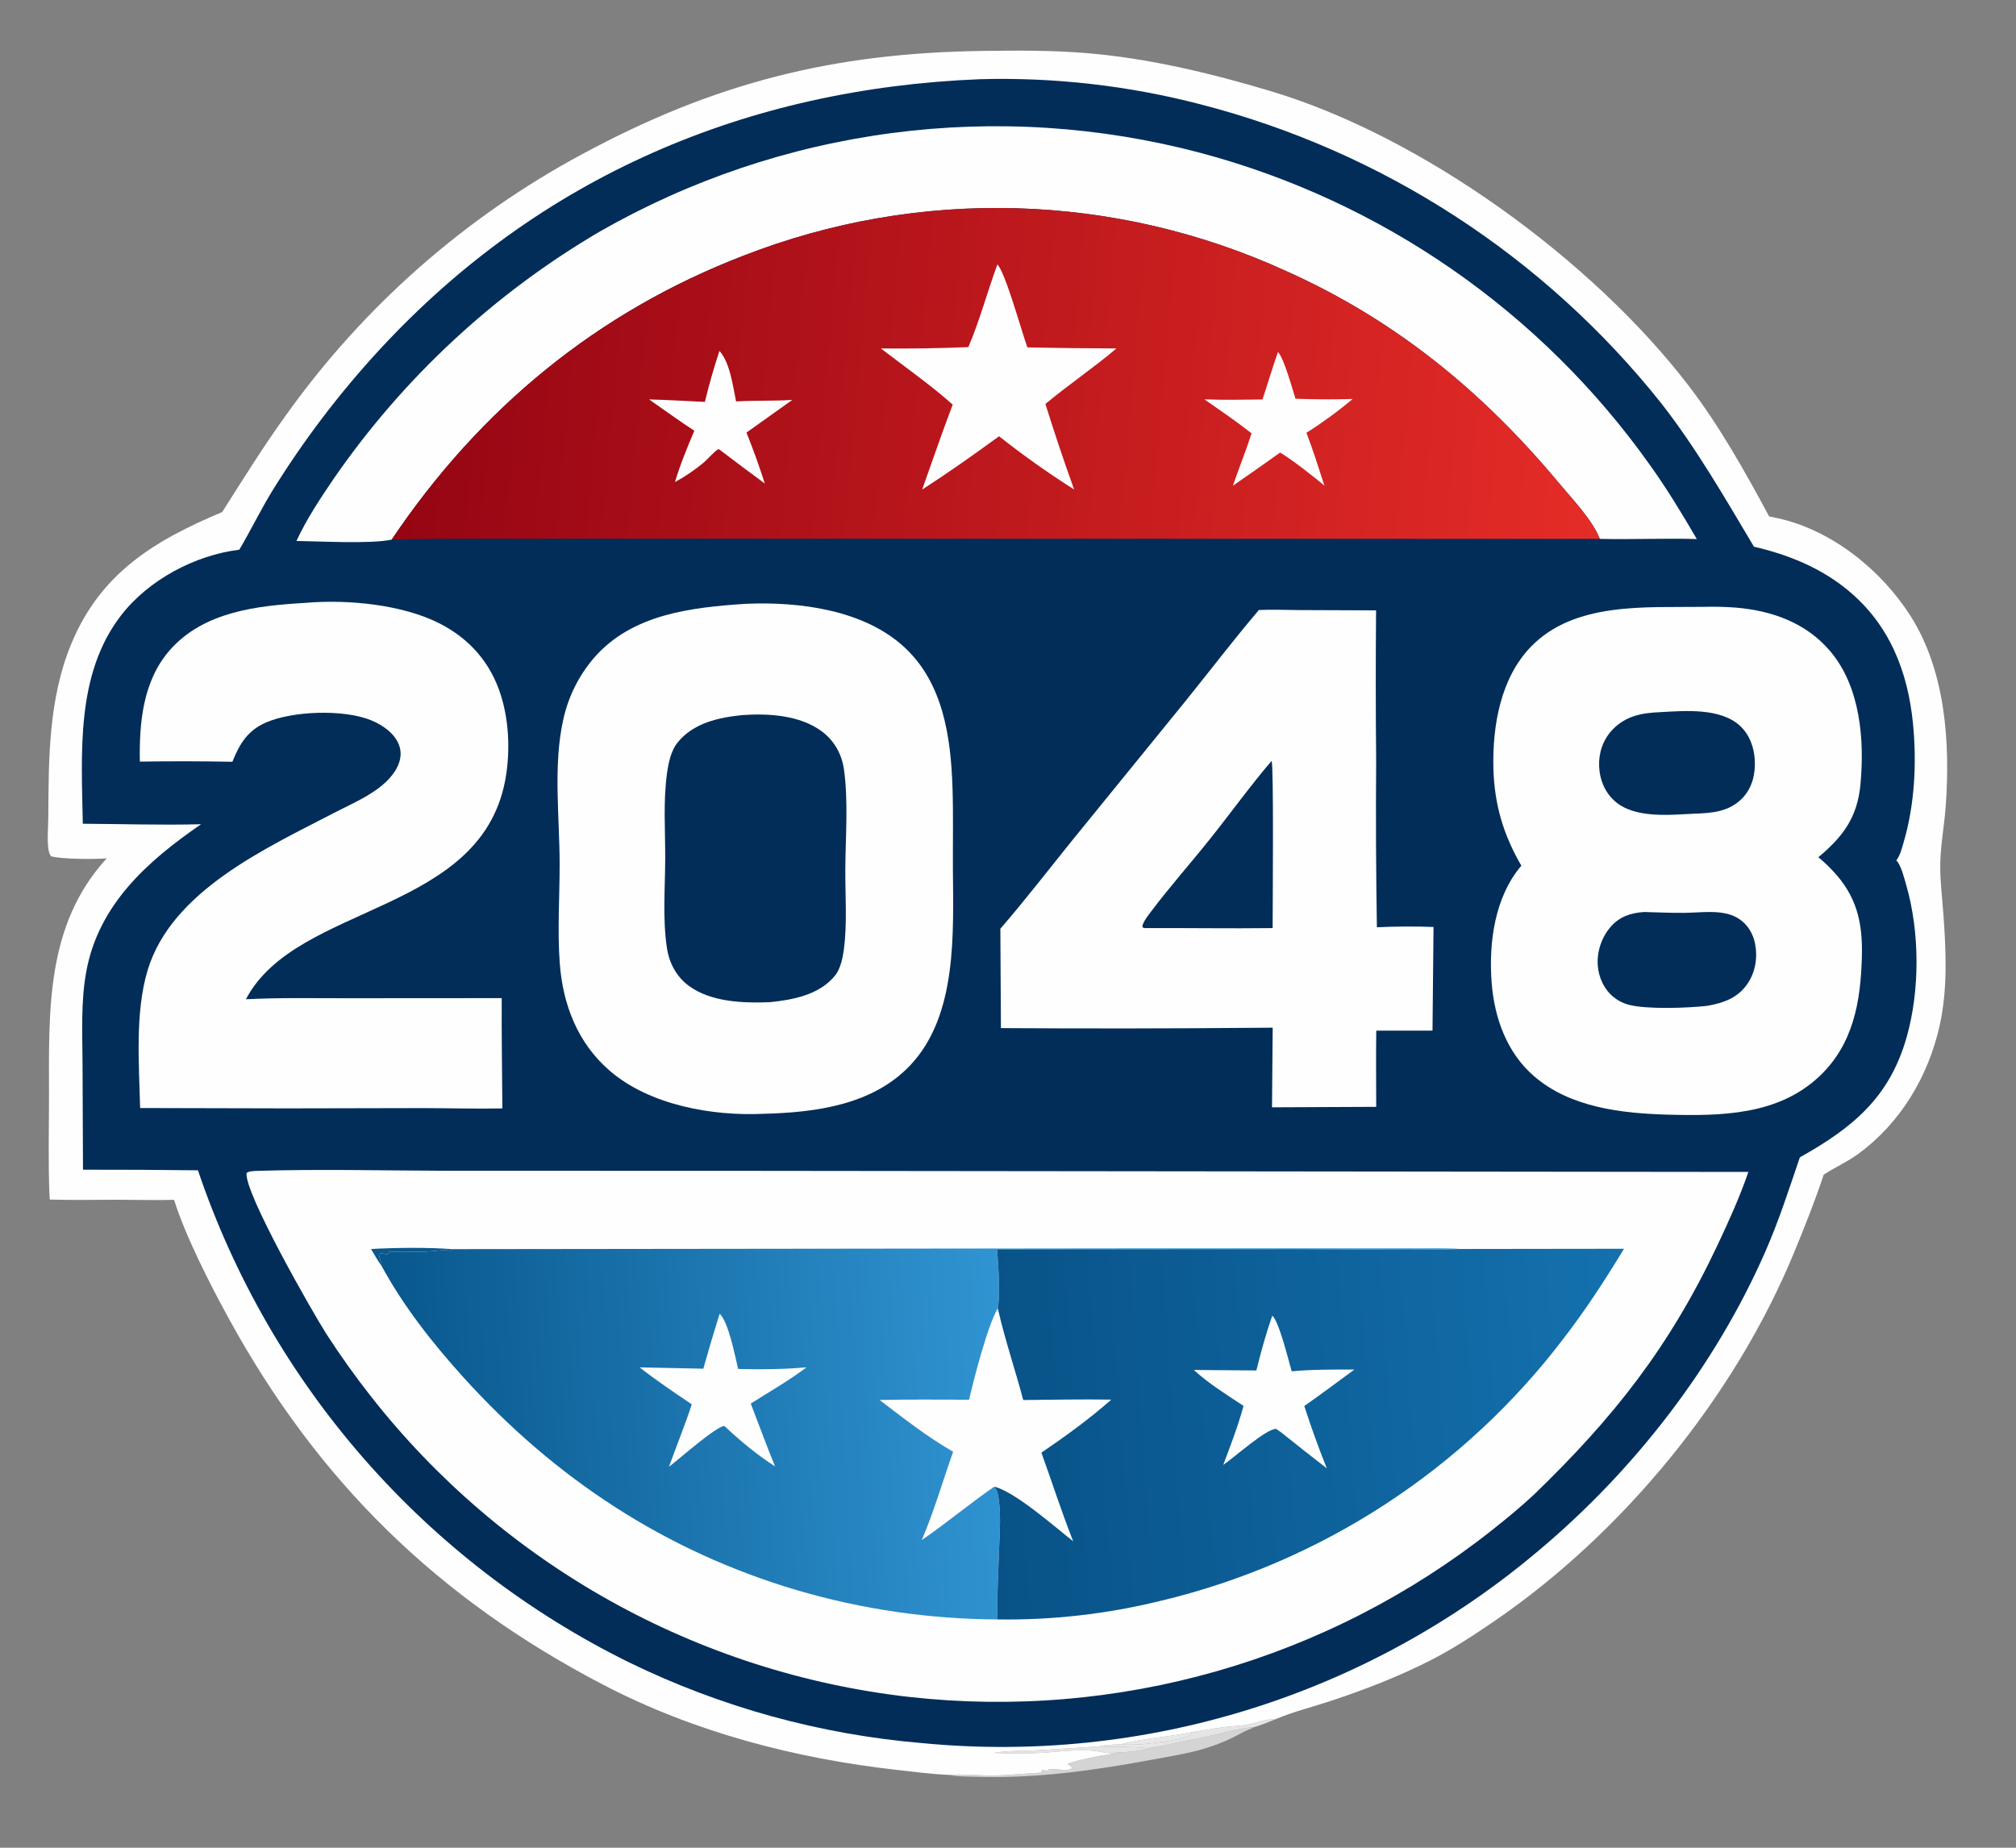
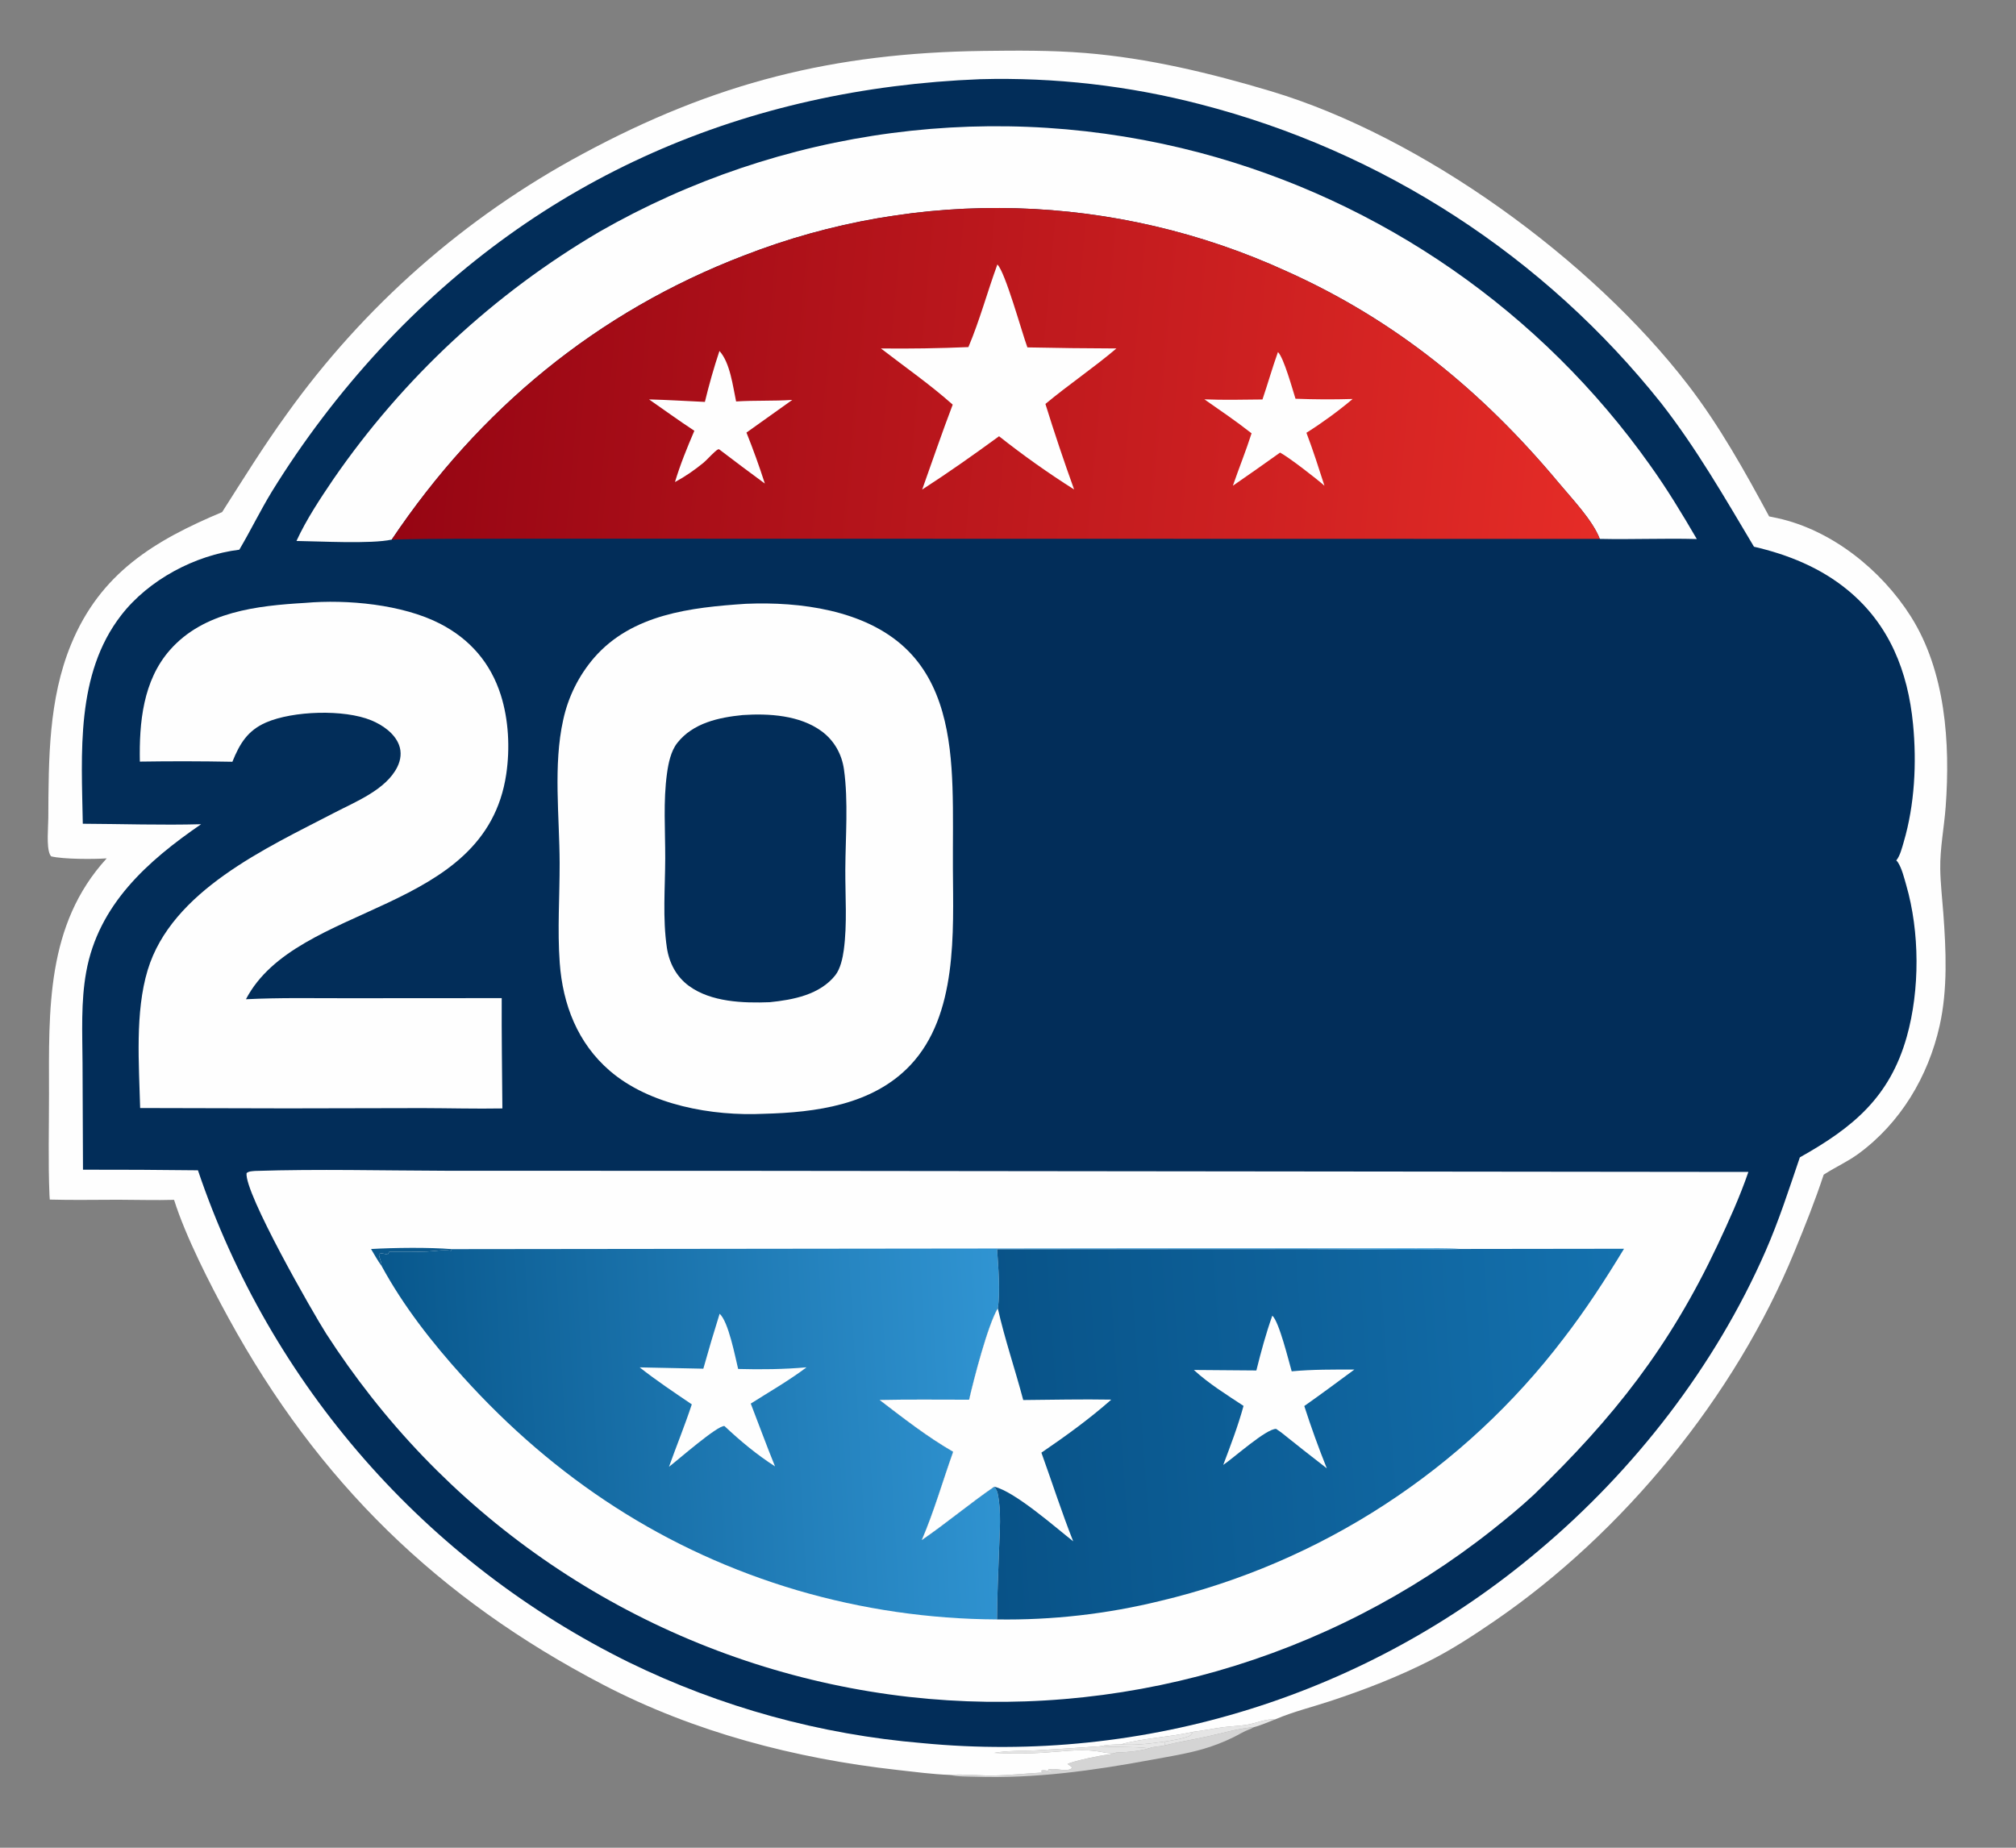
<svg xmlns="http://www.w3.org/2000/svg" width="720" height="660">
  <rect width="100%" height="100%" fill="#808080" stroke="none" />
  <path fill="#FEFEFE" d="M79.328 182.92C86.779 171.234 94.217 159.219 102.349 148.002Q104.93 144.39 107.614 140.853Q110.297 137.316 113.081 133.857Q115.864 130.399 118.745 127.021Q121.626 123.644 124.603 120.35Q127.58 117.056 130.649 113.849Q133.719 110.641 136.879 107.523Q140.039 104.405 143.287 101.378Q146.534 98.352 149.868 95.419Q153.201 92.487 156.616 89.651Q160.032 86.815 163.527 84.078Q167.022 81.341 170.594 78.704Q174.166 76.069 177.812 73.536Q181.458 71.003 185.175 68.576Q188.892 66.148 192.677 63.828Q196.462 61.508 200.311 59.297Q204.161 57.086 208.072 54.986C255.262 29.523 297.66 18.881 351.165 18.19C363.284 18.033 375.551 17.945 387.636 18.934C410.151 20.776 432.209 26.091 453.793 32.546C508.052 48.772 568.499 92.788 602.863 137.484C614.114 152.118 623.098 168.254 631.834 184.457Q633.329 184.752 634.818 185.077C654.208 189.336 671.899 203.577 682.391 220.12C694.864 239.787 696.555 265.501 694.883 288.175C694.336 295.588 692.833 302.923 692.946 310.377C693.026 315.629 693.654 320.921 694.04 326.159C695.018 339.429 695.65 353.372 692.711 366.43C688.641 384.511 678.774 401.091 663.706 412.131C659.868 414.944 655.589 416.845 651.612 419.396L651.315 419.59C648.245 428.92 644.604 437.994 640.877 447.077C619.652 498.796 579.731 547.53 533.711 579.045C526.217 584.178 518.635 589.149 510.517 593.249C499.067 599.031 487.417 603.538 475.255 607.567C468.758 609.719 461.974 611.373 455.672 614.043L455.377 614.171C452.928 615.092 450.367 616.289 447.838 616.924C447.225 617.305 446.674 617.548 445.999 617.803C444.12 618.514 442.404 619.61 440.603 620.497C437.115 622.215 433.337 623.686 429.6 624.762C423.529 626.509 417.113 627.499 410.903 628.652C390.315 632.474 369.567 635.33 348.573 634.655C345.545 634.558 342.101 634.654 339.156 633.99C332.921 633.747 326.59 632.902 320.382 632.206C284.059 628.134 247.901 618.717 215.37 601.753C156.442 571.023 113.624 529.298 81.628 470.82C74.943 458.602 66.289 441.651 62.169 428.577C55.52 428.769 48.826 428.545 42.17 428.54C34.045 428.533 25.907 428.719 17.785 428.482C17.733 427.981 17.696 427.485 17.675 426.981C17.165 414.965 17.514 402.817 17.503 390.786C17.474 360.86 16.372 330.311 38.111 306.605C33.388 306.935 22.672 306.941 18.293 305.891C18.017 305.556 17.982 305.552 17.777 305.086C16.558 302.314 17.234 295.469 17.251 292.232C17.363 271.334 17.288 249.82 25.386 230.157C35.888 204.655 55.159 193.078 79.328 182.92ZM416.082 623.401C414.332 623.876 412.002 623.783 410.415 624.477C407.181 625.459 402.469 625.923 399.06 625.975C398.496 625.983 398.732 625.956 398.139 626.181C397.212 626.491 396.392 626.706 395.415 626.789C393.103 626.984 383.006 629.079 381.256 630.105C381.824 630.498 382.529 630.86 382.913 631.437C382.362 632.033 381.788 632.139 380.994 632.207C378.884 632.388 376.395 631.534 374.386 632.046L374.296 632.532C374.881 632.789 374.836 632.831 375.528 632.753C374.49 632.599 372.75 632.063 371.823 632.485C372.192 633.111 371.925 632.889 372.645 633.125C366.567 633.43 360.443 634.148 354.365 634.203C349.318 634.249 344.185 633.601 339.156 633.99C342.101 634.654 345.545 634.558 348.573 634.655C369.567 635.33 390.315 632.474 410.903 628.652C417.113 627.499 423.529 626.509 429.6 624.762C433.337 623.686 437.115 622.215 440.603 620.497C442.404 619.61 444.12 618.514 445.999 617.803C446.674 617.548 447.225 617.305 447.838 616.924C442.178 617.373 436.837 619.037 431.317 620.239C426.248 621.343 421.127 622.181 416.082 623.401ZM400.247 623.094C397.645 623.122 395.139 623.198 392.592 623.782Q381.287 624.581 369.971 625.216C365.11 625.459 359.815 625.279 355.028 626.123C360.711 626.421 366.654 626.431 372.337 626.082C378.518 625.704 384.979 624.728 391.136 625.437C393.228 625.678 396.109 626.534 398.139 626.181C398.732 625.956 398.496 625.983 399.06 625.975C402.469 625.923 407.181 625.459 410.415 624.477C412.002 623.783 414.332 623.876 416.082 623.401L416.065 622.065C410.824 622.804 405.55 623.478 400.247 623.094ZM426.073 618.604C425.843 618.916 425.423 619.677 425.133 619.875C423.66 620.881 418.009 621.752 416.065 622.065L416.082 623.401C421.127 622.181 426.248 621.343 431.317 620.239C436.837 619.037 442.178 617.373 447.838 616.924C450.367 616.289 452.928 615.092 455.377 614.171C452.094 613.879 448.574 615.541 445.321 616.074C442.577 616.523 439.771 616.574 437.014 616.93C433.353 617.401 429.742 618.166 426.073 618.604ZM400.247 623.094C405.55 623.478 410.824 622.804 416.065 622.065C418.009 621.752 423.66 620.881 425.133 619.875C425.423 619.677 425.843 618.916 426.073 618.604C417.617 620.543 408.56 620.778 400.247 623.094Z" />
  <path fill="#FEFEFE" fill-opacity="0.827" d="M400.247 623.094C408.56 620.778 417.617 620.543 426.073 618.604C425.843 618.916 425.423 619.677 425.133 619.875C423.66 620.881 418.009 621.752 416.065 622.065C410.824 622.804 405.55 623.478 400.247 623.094Z" />
  <path fill="#FEFEFE" fill-opacity="0.8" d="M426.073 618.604C429.742 618.166 433.353 617.401 437.014 616.93C439.771 616.574 442.577 616.523 445.321 616.074C448.574 615.541 452.094 613.879 455.377 614.171C452.928 615.092 450.367 616.289 447.838 616.924C442.178 617.373 436.837 619.037 431.317 620.239C426.248 621.343 421.127 622.181 416.082 623.401L416.065 622.065C418.009 621.752 423.66 620.881 425.133 619.875C425.423 619.677 425.843 618.916 426.073 618.604Z" />
  <path fill="#FEFEFE" fill-opacity="0.8" d="M400.247 623.094C405.55 623.478 410.824 622.804 416.065 622.065L416.082 623.401C414.332 623.876 412.002 623.783 410.415 624.477C407.181 625.459 402.469 625.923 399.06 625.975C398.496 625.983 398.732 625.956 398.139 626.181C396.109 626.534 393.228 625.678 391.136 625.437C384.979 624.728 378.518 625.704 372.337 626.082C366.654 626.431 360.711 626.421 355.028 626.123C359.815 625.279 365.11 625.459 369.971 625.216Q381.287 624.581 392.592 623.782C395.139 623.198 397.645 623.122 400.247 623.094ZM400.247 623.094C397.645 623.122 395.139 623.198 392.592 623.782C398.469 624.157 404.596 623.79 410.415 624.477C412.002 623.783 414.332 623.876 416.082 623.401L416.065 622.065C410.824 622.804 405.55 623.478 400.247 623.094Z" />
  <path fill="#FEFEFE" fill-opacity="0.812" d="M400.247 623.094C405.55 623.478 410.824 622.804 416.065 622.065L416.082 623.401C414.332 623.876 412.002 623.783 410.415 624.477C404.596 623.79 398.469 624.157 392.592 623.782C395.139 623.198 397.645 623.122 400.247 623.094Z" />
  <path fill="#FEFEFE" fill-opacity="0.659" d="M416.082 623.401C421.127 622.181 426.248 621.343 431.317 620.239C436.837 619.037 442.178 617.373 447.838 616.924C447.225 617.305 446.674 617.548 445.999 617.803C444.12 618.514 442.404 619.61 440.603 620.497C437.115 622.215 433.337 623.686 429.6 624.762C423.529 626.509 417.113 627.499 410.903 628.652C390.315 632.474 369.567 635.33 348.573 634.655C345.545 634.558 342.101 634.654 339.156 633.99C344.185 633.601 349.318 634.249 354.365 634.203C360.443 634.148 366.567 633.43 372.645 633.125C371.925 632.889 372.192 633.111 371.823 632.485C372.75 632.063 374.49 632.599 375.528 632.753C374.836 632.831 374.881 632.789 374.296 632.532L374.386 632.046C376.395 631.534 378.884 632.388 380.994 632.207C381.788 632.139 382.362 632.033 382.913 631.437C382.529 630.86 381.824 630.498 381.256 630.105C383.006 629.079 393.103 626.984 395.415 626.789C396.392 626.706 397.212 626.491 398.139 626.181C398.732 625.956 398.496 625.983 399.06 625.975C402.469 625.923 407.181 625.459 410.415 624.477C412.002 623.783 414.332 623.876 416.082 623.401Z" />
  <path fill="#022D59" d="M350.067 28.288Q360.015 28.017 369.957 28.448Q379.899 28.879 389.787 30.009Q399.674 31.14 409.457 32.964Q419.24 34.788 428.87 37.297Q431.887 38.076 434.888 38.916Q437.888 39.755 440.871 40.655Q443.854 41.555 446.819 42.516Q449.783 43.475 452.727 44.495Q455.671 45.515 458.595 46.594Q461.518 47.673 464.418 48.811Q467.319 49.948 470.196 51.144Q473.074 52.34 475.926 53.594Q478.779 54.848 481.605 56.16Q484.432 57.471 487.231 58.839Q490.031 60.207 492.802 61.631Q495.573 63.055 498.316 64.535Q501.058 66.015 503.769 67.55Q506.481 69.085 509.161 70.675Q511.841 72.264 514.489 73.907Q517.136 75.551 519.75 77.247Q522.364 78.943 524.943 80.692Q527.522 82.441 530.065 84.241Q532.608 86.042 535.114 87.893Q537.621 89.745 540.089 91.646Q542.558 93.548 544.987 95.499Q547.417 97.45 549.806 99.45Q552.196 101.45 554.545 103.497Q556.894 105.545 559.201 107.639Q561.508 109.734 563.772 111.875Q566.037 114.016 568.257 116.202Q570.478 118.388 572.654 120.618Q574.83 122.848 576.961 125.122Q579.092 127.396 581.176 129.713Q583.26 132.029 585.297 134.387Q587.334 136.745 589.324 139.144Q591.313 141.543 593.253 143.981C605.802 160.038 616.012 177.81 626.419 195.285C638.57 198.08 650.19 202.783 659.896 210.772C674.811 223.049 681.403 239.858 683.229 258.649C684.57 272.447 683.821 287.443 679.892 300.789C679.283 302.859 678.596 305.706 677.236 307.354C677.5 307.591 677.56 307.621 677.787 307.961C679.219 310.104 680.074 313.653 680.793 316.138C685.627 332.841 685.713 353.535 680.988 370.326C674.883 392.023 661.662 402.821 642.803 413.401C638.913 424.814 635.355 435.947 630.5 447.025C612.546 487.988 583.701 525.188 549.504 553.872Q546.677 556.261 543.791 558.579Q540.906 560.897 537.963 563.142Q535.021 565.387 532.023 567.558Q529.026 569.729 525.975 571.825Q522.924 573.92 519.822 575.939Q516.72 577.958 513.569 579.899Q510.418 581.84 507.219 583.702Q504.02 585.564 500.776 587.345Q497.532 589.127 494.244 590.827Q490.957 592.527 487.628 594.145Q484.299 595.762 480.931 597.297Q477.563 598.831 474.157 600.28Q470.752 601.73 467.312 603.094Q463.871 604.458 460.398 605.737Q456.924 607.015 453.42 608.206Q449.916 609.397 446.384 610.5Q442.851 611.604 439.292 612.619Q435.733 613.634 432.149 614.56Q428.566 615.486 424.961 616.322Q421.356 617.158 417.731 617.905Q414.106 618.651 410.463 619.306Q406.821 619.962 403.163 620.527Q399.505 621.091 395.835 621.564Q392.164 622.038 388.483 622.419Q384.802 622.801 381.112 623.09Q377.422 623.38 373.727 623.578Q370.031 623.775 366.332 623.881Q362.632 623.986 358.931 623.999Q355.23 624.012 351.53 623.933Q347.83 623.854 344.133 623.683Q340.436 623.511 336.744 623.248Q333.053 622.984 329.369 622.629Q322.561 622.058 315.788 621.172Q309.014 620.287 302.288 619.089Q295.563 617.891 288.9 616.383Q282.237 614.875 275.651 613.061Q269.065 611.246 262.569 609.129Q256.074 607.012 249.684 604.596Q243.294 602.18 237.022 599.472Q230.751 596.763 224.611 593.767Q221.251 592.11 217.933 590.372Q214.615 588.633 211.341 586.813Q208.066 584.994 204.838 583.094Q201.609 581.194 198.428 579.216Q195.247 577.237 192.116 575.181Q188.984 573.125 185.904 570.992Q182.824 568.86 179.798 566.652Q176.771 564.444 173.8 562.163Q170.829 559.881 167.914 557.528Q165 555.174 162.144 552.749Q159.289 550.325 156.493 547.83Q153.698 545.336 150.965 542.774Q148.232 540.212 145.563 537.583Q142.894 534.954 140.29 532.261Q137.686 529.568 135.15 526.811Q132.613 524.054 130.144 521.236Q127.676 518.418 125.278 515.54Q122.88 512.661 120.553 509.725Q118.226 506.789 115.972 503.797Q113.719 500.804 111.539 497.757Q109.359 494.71 107.255 491.61Q105.151 488.511 103.124 485.36Q101.097 482.21 99.147 479.01Q97.198 475.811 95.328 472.565Q93.458 469.318 91.669 466.027Q89.879 462.735 88.171 459.401Q86.463 456.067 84.837 452.691Q83.212 449.316 81.669 445.902Q80.127 442.487 78.669 439.036Q77.212 435.585 75.839 432.099Q74.467 428.613 73.18 425.094Q71.894 421.575 70.694 418.026Q50.167 417.776 29.638 417.81L29.477 379.739C29.421 368.875 28.846 357.901 30.793 347.156C35.152 323.097 52.736 307.53 71.824 294.405C57.798 294.789 43.613 294.307 29.571 294.238C29.142 269.135 26.954 240.821 43.296 219.739C53.104 207.086 69.641 198.301 85.471 196.351C89.511 189.514 92.979 182.345 97.115 175.555Q105.522 161.938 115.202 149.193Q124.881 136.448 135.742 124.694C192.748 63.073 266.681 31.568 350.067 28.288Z" />
  <path fill="#FEFEFE" d="M109.02 215.346C123.966 214.031 143.755 215.889 157.13 222.762C167.816 228.253 175.223 236.791 178.863 248.272C181.674 257.141 182.16 267.31 180.809 276.485C173.381 326.91 106.041 322.077 87.837 356.924C99.873 356.322 111.893 356.571 123.938 356.562L179.182 356.526C179.126 369.657 179.317 382.795 179.422 395.927C169.934 396.097 160.438 395.831 150.949 395.806L102.568 395.905L50.051 395.782C49.655 380.115 48.183 361.582 52.738 346.52C61.318 318.143 95.187 302.912 119.32 290.353C126.935 286.39 137.912 282.068 141.911 273.935C143.143 271.429 143.504 268.666 142.48 266.024C140.865 261.856 136.575 258.936 132.581 257.292C122.839 253.28 104.604 253.903 95.019 258.065C88.417 260.931 85.587 265.67 82.995 272.099Q66.472 271.785 49.948 272.043C49.682 258.081 51.065 243.138 60.679 232.196C72.765 218.44 91.845 216.358 109.02 215.346Z" />
-   <path fill="#FEFEFE" d="M449.594 217.898C454.32 217.657 459.172 217.895 463.908 217.912L491.455 218.018Q491.223 244.836 491.487 271.653Q491.267 301.436 491.748 331.214Q501.858 330.736 511.973 331.11L511.609 368.13L491.524 368.15C491.392 377.212 491.506 386.293 491.501 395.357L454.288 395.528L454.53 367.076L449.216 367.121Q403.346 367.526 357.474 367.234L357.27 331.74C365.988 321.672 374.076 311.178 382.423 300.813L423.33 250.498C432.106 239.629 440.542 228.549 449.594 217.898Z" />
  <path fill="#022D59" d="M454.135 271.797C454.952 272.925 454.514 325.298 454.511 331.508C439.31 331.7 424.044 331.437 408.83 331.508L408.202 331.367L407.961 330.768C408.526 328.905 409.893 327.201 411.051 325.661C417.762 316.735 425.282 308.281 432.258 299.535C439.577 290.359 446.513 280.703 454.135 271.797Z" />
-   <path fill="#FEFEFE" d="M105.879 193.23C109.454 185.479 114.36 178.104 119.136 171.056Q121.456 167.693 123.866 164.395Q126.277 161.097 128.776 157.865Q131.276 154.634 133.862 151.472Q136.449 148.31 139.121 145.219Q141.792 142.129 144.547 139.112Q147.302 136.096 150.138 133.156Q152.974 130.215 155.889 127.354Q158.805 124.492 161.797 121.71Q164.789 118.929 167.855 116.23Q170.922 113.531 174.061 110.917Q177.2 108.303 180.409 105.775Q183.618 103.247 186.895 100.808Q190.172 98.369 193.514 96.02Q196.856 93.671 200.261 91.413Q203.665 89.156 207.13 86.993Q210.595 84.829 214.118 82.761Q217.127 81.038 220.177 79.388Q223.227 77.739 226.316 76.164Q229.405 74.589 232.532 73.09Q235.658 71.591 238.82 70.168Q241.982 68.745 245.178 67.4Q248.374 66.055 251.602 64.788Q254.829 63.521 258.087 62.333Q261.344 61.145 264.629 60.036Q267.915 58.928 271.226 57.899Q274.537 56.871 277.873 55.924Q281.208 54.977 284.566 54.111Q287.923 53.245 291.301 52.461Q294.678 51.677 298.074 50.976Q301.469 50.274 304.881 49.656Q308.293 49.037 311.719 48.502Q315.144 47.966 318.582 47.514Q322.02 47.063 325.467 46.694Q328.915 46.327 332.371 46.042Q335.826 45.758 339.288 45.559Q342.749 45.359 346.215 45.243Q349.68 45.128 353.147 45.097Q356.614 45.066 360.081 45.119Q363.548 45.172 367.013 45.31Q370.477 45.447 373.937 45.669Q377.398 45.891 380.851 46.197Q384.305 46.503 387.75 46.893Q391.196 47.283 394.63 47.757Q398.065 48.231 401.487 48.788Q404.91 49.345 408.317 49.985Q411.725 50.626 415.116 51.349Q418.507 52.072 421.88 52.877Q425.252 53.683 428.604 54.57Q431.618 55.371 434.614 56.238Q437.61 57.105 440.586 58.037Q443.563 58.969 446.518 59.965Q449.474 60.961 452.407 62.02Q455.34 63.08 458.25 64.204Q461.159 65.327 464.044 66.513Q466.928 67.699 469.787 68.947Q472.645 70.195 475.475 71.505Q478.306 72.815 481.107 74.186Q483.908 75.557 486.679 76.989Q489.45 78.42 492.189 79.912Q494.929 81.403 497.635 82.953Q500.341 84.503 503.013 86.112Q505.686 87.721 508.322 89.387Q510.959 91.053 513.559 92.776Q516.158 94.499 518.72 96.278Q521.282 98.057 523.805 99.891Q526.328 101.725 528.81 103.613Q531.292 105.502 533.733 107.443Q536.174 109.385 538.572 111.379Q540.97 113.374 543.325 115.419Q545.679 117.465 547.989 119.561Q550.298 121.658 552.562 123.804Q554.825 125.949 557.042 128.144Q559.258 130.338 561.427 132.58Q563.595 134.822 565.714 137.111Q567.833 139.4 569.903 141.733Q571.972 144.067 573.99 146.446Q576.008 148.824 577.974 151.245Q579.94 153.667 581.853 156.13Q583.766 158.594 585.625 161.098Q587.484 163.603 589.289 166.147C595.375 174.641 600.746 183.523 606.004 192.541C594.464 192.22 582.892 192.75 571.349 192.485C568.813 185.828 561.356 178.058 556.78 172.569C529.48 139.824 498.441 114.344 459.375 96.841Q456.547 95.547 453.688 94.323Q450.829 93.1 447.94 91.948Q445.051 90.797 442.135 89.718Q439.218 88.639 436.275 87.634Q433.332 86.629 430.365 85.697Q427.398 84.766 424.409 83.909Q421.419 83.052 418.409 82.27Q415.399 81.488 412.371 80.782Q409.342 80.076 406.297 79.446Q403.251 78.815 400.191 78.262Q397.131 77.708 394.058 77.231Q390.985 76.754 387.901 76.354Q384.817 75.954 381.724 75.632Q378.631 75.309 375.531 75.064Q372.431 74.819 369.325 74.652Q366.22 74.484 363.112 74.395Q360.003 74.305 356.893 74.294Q353.784 74.282 350.674 74.348Q347.565 74.414 344.459 74.558Q341.352 74.702 338.25 74.924Q335.149 75.145 332.053 75.445Q328.958 75.744 325.871 76.121Q322.784 76.497 319.707 76.951Q316.631 77.405 313.567 77.936Q310.502 78.466 307.452 79.073Q304.403 79.681 301.369 80.364Q298.335 81.047 295.319 81.806Q292.303 82.566 289.308 83.4Q286.312 84.234 283.338 85.143Q280.364 86.052 277.413 87.036Q274.463 88.019 271.538 89.076Q268.613 90.133 265.716 91.262C213.188 111.407 171.213 146.148 139.898 192.739C132.656 194.376 113.865 193.323 105.879 193.23Z" />
-   <path fill="#FEFEFE" d="M608.39 216.766Q614.042 216.609 619.682 217.015C632.695 218.051 645.035 222.416 653.669 232.625C664.407 245.321 665.938 264.234 664.449 280.2C663.356 291.916 658.242 298.843 649.418 306.191C651.15 307.632 652.825 309.215 654.381 310.844C663.096 319.972 665.288 329.415 664.955 341.77C664.523 357.778 661.925 373.055 649.712 384.524C635.005 398.335 614.779 398.646 595.805 398.153C579.287 397.686 560.972 395.68 547.933 384.467C538.134 376.039 533.684 363.545 532.725 350.922C531.645 336.72 533.831 320.367 543.333 309.223C536.864 298.06 533.647 287.173 533.355 274.218C533.016 259.225 535.909 242.242 546.715 231.054C562.361 214.856 587.797 217.069 608.39 216.766Z" />
+   <path fill="#FEFEFE" d="M105.879 193.23C109.454 185.479 114.36 178.104 119.136 171.056Q121.456 167.693 123.866 164.395Q126.277 161.097 128.776 157.865Q131.276 154.634 133.862 151.472Q136.449 148.31 139.121 145.219Q141.792 142.129 144.547 139.112Q147.302 136.096 150.138 133.156Q152.974 130.215 155.889 127.354Q158.805 124.492 161.797 121.71Q164.789 118.929 167.855 116.23Q170.922 113.531 174.061 110.917Q177.2 108.303 180.409 105.775Q183.618 103.247 186.895 100.808Q190.172 98.369 193.514 96.02Q196.856 93.671 200.261 91.413Q203.665 89.156 207.13 86.993Q210.595 84.829 214.118 82.761Q217.127 81.038 220.177 79.388Q223.227 77.739 226.316 76.164Q229.405 74.589 232.532 73.09Q235.658 71.591 238.82 70.168Q241.982 68.745 245.178 67.4Q248.374 66.055 251.602 64.788Q254.829 63.521 258.087 62.333Q261.344 61.145 264.629 60.036Q267.915 58.928 271.226 57.899Q274.537 56.871 277.873 55.924Q281.208 54.977 284.566 54.111Q287.923 53.245 291.301 52.461Q294.678 51.677 298.074 50.976Q301.469 50.274 304.881 49.656Q308.293 49.037 311.719 48.502Q315.144 47.966 318.582 47.514Q322.02 47.063 325.467 46.694Q328.915 46.327 332.371 46.042Q335.826 45.758 339.288 45.559Q342.749 45.359 346.215 45.243Q349.68 45.128 353.147 45.097Q356.614 45.066 360.081 45.119Q363.548 45.172 367.013 45.31Q370.477 45.447 373.937 45.669Q377.398 45.891 380.851 46.197Q384.305 46.503 387.75 46.893Q391.196 47.283 394.63 47.757Q398.065 48.231 401.487 48.788Q404.91 49.345 408.317 49.985Q411.725 50.626 415.116 51.349Q418.507 52.072 421.88 52.877Q425.252 53.683 428.604 54.57Q431.618 55.371 434.614 56.238Q437.61 57.105 440.586 58.037Q443.563 58.969 446.518 59.965Q449.474 60.961 452.407 62.02Q455.34 63.08 458.25 64.204Q461.159 65.327 464.044 66.513Q466.928 67.699 469.787 68.947Q472.645 70.195 475.475 71.505Q478.306 72.815 481.107 74.186Q483.908 75.557 486.679 76.989Q489.45 78.42 492.189 79.912Q494.929 81.403 497.635 82.953Q500.341 84.503 503.013 86.112Q505.686 87.721 508.322 89.387Q510.959 91.053 513.559 92.776Q516.158 94.499 518.72 96.278Q521.282 98.057 523.805 99.891Q526.328 101.725 528.81 103.613Q531.292 105.502 533.733 107.443Q536.174 109.385 538.572 111.379Q540.97 113.374 543.325 115.419Q545.679 117.465 547.989 119.561Q550.298 121.658 552.562 123.804Q554.825 125.949 557.042 128.144Q559.258 130.338 561.427 132.58Q563.595 134.822 565.714 137.111Q567.833 139.4 569.903 141.733Q571.972 144.067 573.99 146.446Q576.008 148.824 577.974 151.245Q579.94 153.667 581.853 156.13Q583.766 158.594 585.625 161.098Q587.484 163.603 589.289 166.147C595.375 174.641 600.746 183.523 606.004 192.541C594.464 192.22 582.892 192.75 571.349 192.485C568.813 185.828 561.356 178.058 556.78 172.569C529.48 139.824 498.441 114.344 459.375 96.841Q456.547 95.547 453.688 94.323Q450.829 93.1 447.94 91.948Q445.051 90.797 442.135 89.718Q439.218 88.639 436.275 87.634Q433.332 86.629 430.365 85.697Q427.398 84.766 424.409 83.909Q421.419 83.052 418.409 82.27Q415.399 81.488 412.371 80.782Q409.342 80.076 406.297 79.446Q403.251 78.815 400.191 78.262Q397.131 77.708 394.058 77.231Q390.985 76.754 387.901 76.354Q384.817 75.954 381.724 75.632Q378.631 75.309 375.531 75.064Q372.431 74.819 369.325 74.652Q366.22 74.484 363.112 74.395Q360.003 74.305 356.893 74.294Q353.784 74.282 350.674 74.348Q347.565 74.414 344.459 74.558Q341.352 74.702 338.25 74.924Q335.149 75.145 332.053 75.445Q328.958 75.744 325.871 76.121Q316.631 77.405 313.567 77.936Q310.502 78.466 307.452 79.073Q304.403 79.681 301.369 80.364Q298.335 81.047 295.319 81.806Q292.303 82.566 289.308 83.4Q286.312 84.234 283.338 85.143Q280.364 86.052 277.413 87.036Q274.463 88.019 271.538 89.076Q268.613 90.133 265.716 91.262C213.188 111.407 171.213 146.148 139.898 192.739C132.656 194.376 113.865 193.323 105.879 193.23Z" />
  <path fill="#022D59" d="M587.227 325.763C592.04 325.883 596.865 326.124 601.679 326.065C605.848 326.014 610.328 325.47 614.456 325.969C616.789 326.252 619.06 326.905 621.047 328.194C624.171 330.221 626.09 333.453 626.806 337.069C627.776 341.963 626.949 347.213 624.119 351.369C620.647 356.467 615.601 358.223 609.78 359.271C602.891 360.073 588.23 360.594 581.814 358.923Q581.038 358.723 580.289 358.44Q579.539 358.157 578.825 357.794Q578.111 357.431 577.441 356.992Q576.771 356.553 576.152 356.044C572.872 353.336 570.994 349.205 570.645 345.008C570.235 340.072 571.962 334.811 575.22 331.079C578.464 327.362 582.47 326.066 587.227 325.763Z" />
  <path fill="#022D59" d="M592.922 254.38C593.008 254.374 593.094 254.367 593.18 254.362C601.907 253.861 614.4 252.863 621.348 259.185C624.848 262.37 626.484 266.973 626.713 271.612C626.952 276.441 625.819 281.296 622.444 284.922C617.804 289.908 611.516 290.462 605.127 290.635C596.32 291.069 583.7 292.45 576.641 286.094C573.1 282.905 571.288 278.419 571.112 273.704C570.932 268.884 572.493 264.237 575.825 260.71C580.538 255.721 586.359 254.63 592.922 254.38Z" />
  <path fill="#FEFEFE" d="M266.166 215.687L266.631 215.666C285.646 214.876 308.672 217.854 323.098 231.276C336.838 244.059 339.555 263.234 340.168 281.046C340.501 290.719 340.273 300.454 340.323 310.136C340.442 333.04 342.043 362.516 325.143 380.455C311.714 394.709 291.316 397.359 272.78 397.84C254.362 398.717 232.035 394.752 217.804 382.503C206.278 372.581 200.986 358.805 199.903 343.931C199.041 332.087 199.898 320.124 199.869 308.262C199.828 291.729 197.531 273.335 201.139 257.163Q201.469 255.627 201.894 254.115Q202.319 252.602 202.838 251.119Q203.357 249.636 203.967 248.189Q204.578 246.741 205.278 245.335Q205.978 243.929 206.765 242.569Q207.551 241.209 208.422 239.901Q209.292 238.593 210.242 237.342Q211.192 236.091 212.219 234.902C225.796 219.331 246.841 216.982 266.166 215.687Z" />
  <path fill="#022D59" d="M265.26 255.413C274.585 254.786 285.673 255.456 293.477 261.224C297.928 264.514 300.653 269.376 301.418 274.838C303.014 286.227 301.965 298.959 301.899 310.504C301.845 320.011 302.628 329.938 301.347 339.374C300.962 342.212 300.138 346.063 298.326 348.35C292.8 355.321 283.254 357.139 274.923 357.978C265.466 358.353 253.94 357.954 246.026 352.148C241.541 348.858 238.976 343.936 238.168 338.497C236.617 328.059 237.549 317.129 237.579 306.617C237.608 296.516 236.828 286.232 238.221 276.192C238.719 272.604 239.588 268.303 241.873 265.389C247.47 258.248 256.716 256.257 265.26 255.413Z" />
  <defs>
    <linearGradient id="gradient_0" gradientUnits="userSpaceOnUse" x1="147.793" y1="123.551" x2="572.535" y2="161.902">
      <stop offset="0" stop-color="#960513" />
      <stop offset="1" stop-color="#E52C27" />
    </linearGradient>
  </defs>
  <path fill="url(#gradient_0)" d="M139.898 192.739C171.213 146.148 213.188 111.407 265.716 91.262Q268.613 90.133 271.538 89.076Q274.463 88.019 277.413 87.036Q280.364 86.052 283.338 85.143Q286.312 84.234 289.308 83.4Q292.303 82.566 295.319 81.806Q298.335 81.047 301.369 80.364Q304.403 79.681 307.453 79.073Q310.502 78.466 313.567 77.936Q316.631 77.405 319.707 76.951Q322.784 76.497 325.871 76.121Q328.958 75.744 332.053 75.445Q335.149 75.145 338.25 74.924Q341.352 74.702 344.459 74.558Q347.565 74.414 350.674 74.348Q353.784 74.282 356.893 74.294Q360.003 74.305 363.112 74.395Q366.22 74.484 369.325 74.652Q372.431 74.819 375.531 75.064Q378.631 75.309 381.724 75.632Q384.817 75.954 387.901 76.354Q390.985 76.754 394.058 77.231Q397.131 77.708 400.191 78.262Q403.251 78.816 406.297 79.446Q409.342 80.076 412.371 80.782Q415.399 81.488 418.409 82.27Q421.419 83.052 424.409 83.909Q427.398 84.766 430.365 85.697Q433.332 86.629 436.275 87.634Q439.218 88.639 442.135 89.718Q445.051 90.797 447.94 91.948Q450.829 93.1 453.688 94.323Q456.547 95.547 459.375 96.841C498.441 114.344 529.48 139.824 556.78 172.569C561.356 178.058 568.813 185.828 571.349 192.485L309.661 192.427L188.488 192.398C172.313 192.481 156.061 192.257 139.898 192.739Z" />
  <path fill="#FEFEFE" d="M256.943 125.365C260.777 129.577 261.746 138.031 262.893 143.396C269.581 142.969 276.292 143.305 282.967 142.839L266.593 154.513Q270.195 163.502 273.158 172.721Q264.941 166.686 256.839 160.499C256.721 160.497 256.592 160.443 256.485 160.492C255.282 161.055 252.53 164.235 251.288 165.257C248.085 167.891 244.711 170.226 241.056 172.188C242.959 165.874 245.39 159.927 247.983 153.867C242.509 150.288 237.185 146.399 231.808 142.67C238.448 142.838 245.107 143.255 251.744 143.558C253.241 137.393 254.934 131.386 256.943 125.365Z" />
  <path fill="#FEFEFE" d="M456.41 125.749C458.518 127.767 461.67 139.295 462.678 142.427Q472.887 142.822 483.098 142.512Q475.249 149.109 466.581 154.585C468.953 160.793 470.968 167.175 473.017 173.497C469.971 170.824 460.514 163.48 457.172 161.657Q448.795 167.654 440.313 173.502C442.473 167.236 444.964 161.094 446.989 154.779C441.548 150.501 435.819 146.593 430.14 142.641C437.034 142.923 443.983 142.759 450.882 142.688C452.792 137.06 454.405 131.352 456.41 125.749Z" />
  <path fill="#FEFEFE" d="M356.207 94.467C359.055 97.239 364.953 118.744 366.927 124.088Q382.822 124.42 398.721 124.467C390.551 131.408 381.612 137.407 373.363 144.283Q378.14 159.677 383.613 174.838Q369.709 166.036 356.803 155.826C347.784 162.421 338.737 168.808 329.348 174.87C332.964 164.731 336.416 154.596 340.255 144.531C332.135 137.304 323.206 131.106 314.613 124.468Q330.243 124.643 345.86 123.98C349.914 114.403 352.626 104.232 356.207 94.467Z" />
  <path fill="#FEFEFE" d="M91.089 418.252C113.757 417.531 136.527 418.125 159.206 418.188L269.204 418.221L624.421 418.608C621.367 427.52 617.368 436.323 613.353 444.838C596.266 481.074 576.424 506.276 547.78 533.926C543.046 538.34 537.959 542.519 532.889 546.534Q530.165 548.688 527.39 550.774Q524.614 552.86 521.789 554.878Q518.963 556.896 516.089 558.845Q513.215 560.793 510.295 562.671Q507.374 564.549 504.409 566.355Q501.443 568.161 498.435 569.894Q495.426 571.627 492.376 573.287Q489.326 574.946 486.237 576.53Q483.147 578.115 480.02 579.623Q476.893 581.132 473.73 582.564Q470.566 583.996 467.369 585.35Q464.172 586.704 460.943 587.98Q457.714 589.256 454.455 590.453Q451.195 591.649 447.908 592.766Q444.621 593.883 441.307 594.92Q437.993 595.956 434.655 596.911Q431.317 597.866 427.957 598.74Q424.596 599.613 421.216 600.405Q417.835 601.196 414.436 601.905Q411.037 602.613 407.622 603.239Q404.207 603.864 400.777 604.406Q397.348 604.949 393.906 605.407Q390.465 605.865 387.013 606.239Q383.561 606.613 380.101 606.903Q376.642 607.193 373.176 607.398Q369.71 607.604 366.24 607.724Q362.77 607.845 359.298 607.881Q355.826 607.917 352.355 607.869Q348.883 607.82 345.414 607.687Q341.944 607.554 338.479 607.336Q335.014 607.118 331.555 606.816Q328.096 606.514 324.646 606.127Q321.14 605.728 317.644 605.242Q314.149 604.757 310.667 604.185Q307.184 603.613 303.717 602.955Q300.25 602.297 296.801 601.553Q293.351 600.81 289.921 599.981Q286.49 599.153 283.082 598.239Q279.673 597.326 276.288 596.329Q272.903 595.332 269.543 594.251Q266.184 593.17 262.852 592.007Q259.521 590.843 256.219 589.598Q252.917 588.352 249.647 587.025Q246.377 585.698 243.14 584.291Q239.904 582.883 236.704 581.396Q233.503 579.909 230.341 578.344Q227.178 576.778 224.055 575.135Q220.932 573.491 217.851 571.771Q214.769 570.051 211.731 568.255Q208.693 566.459 205.701 564.588Q202.708 562.718 199.763 560.774Q196.817 558.83 193.921 556.813Q191.025 554.797 188.179 552.71Q185.333 550.622 182.54 548.465Q179.747 546.308 177.008 544.083Q174.269 541.857 171.586 539.565Q168.903 537.272 166.277 534.914Q163.652 532.555 161.085 530.133Q158.519 527.71 156.013 525.225Q153.507 522.74 151.064 520.193Q148.62 517.647 146.24 515.041Q143.86 512.434 141.546 509.77Q139.231 507.106 136.983 504.385Q134.735 501.664 132.555 498.889Q124.017 488.024 116.521 476.416C111.724 468.897 87.228 426.093 88.061 419.027C88.895 418.321 90.044 418.364 91.089 418.252Z" />
  <path fill="#0B588C" d="M132.513 446.142C140.655 445.664 153.245 445.51 161.326 446.186L161.122 446.758C160.998 446.74 160.875 446.719 160.752 446.703C158.03 446.347 155.25 446.924 152.518 447.038C148.017 447.226 143.498 447.172 138.993 447.165L138.451 448.119C137.493 447.938 136.198 447.449 135.366 447.938C135.383 449.495 136.336 450.616 136.266 452.159C134.87 450.287 133.724 448.142 132.513 446.142Z" />
  <defs>
    <linearGradient id="gradient_1" gradientUnits="userSpaceOnUse" x1="139.002" y1="518.317" x2="358.823" y2="505.745">
      <stop offset="0" stop-color="#08578C" />
      <stop offset="1" stop-color="#3094D2" />
    </linearGradient>
  </defs>
  <path fill="url(#gradient_1)" d="M161.326 446.186L399.586 445.909L479.461 445.903L506.009 445.911C511.149 445.923 516.419 445.763 521.544 446.127C503.096 446.716 484.473 446.167 466.005 446.174L356.108 446.229C356.495 452.324 357.315 461.44 356.357 467.335C352.772 473.277 347.76 492.746 346.113 499.97C335.468 499.983 324.795 499.831 314.154 500.063C322.662 506.572 331.118 513.202 340.42 518.561C336.662 529.084 333.621 539.801 329.219 550.09C338.06 544.023 346.285 537.092 355.09 531.032C355.647 531.791 356.11 532.507 356.311 533.441C357.677 539.781 357.02 547.239 356.798 553.695C356.514 561.915 356.114 570.231 356.077 578.45Q347.046 578.409 338.041 577.735Q329.035 577.062 320.098 575.76Q311.162 574.459 302.338 572.535Q293.514 570.611 284.847 568.075C237.732 554.18 198.143 528.13 165.326 491.775C154.345 479.61 144.124 466.614 136.266 452.159C136.336 450.616 135.383 449.495 135.366 447.938C136.198 447.449 137.493 447.938 138.451 448.119L138.993 447.165C143.498 447.172 148.017 447.226 152.518 447.038C155.25 446.924 158.03 446.347 160.752 446.703C160.875 446.719 160.998 446.74 161.122 446.758L161.326 446.186Z" />
  <path fill="#FEFEFE" d="M257.012 469.265C260.219 472.191 262.558 484.664 263.622 488.986C271.638 489.216 280.067 489.111 288.053 488.401C281.738 493.15 274.801 497.128 268.129 501.353C271.029 508.833 273.759 516.358 276.795 523.787C270.198 519.526 264.495 514.776 258.768 509.406C258.75 509.396 258.735 509.38 258.715 509.378C256.264 509.059 241.869 521.708 238.923 523.931C241.597 516.468 244.585 509.166 247.071 501.628C240.781 497.37 234.417 493.125 228.451 488.419L251.189 488.889Q253.946 479.031 257.012 469.265Z" />
  <defs>
    <linearGradient id="gradient_2" gradientUnits="userSpaceOnUse" x1="352.248" y1="512.829" x2="581.471" y2="496.529">
      <stop offset="0" stop-color="#085287" />
      <stop offset="1" stop-color="#1471AE" />
    </linearGradient>
  </defs>
  <path fill="url(#gradient_2)" d="M521.544 446.127L580.01 446.05C573.306 457.096 566.327 467.861 558.421 478.098Q556.763 480.277 555.058 482.42Q553.354 484.563 551.604 486.669Q549.854 488.775 548.059 490.843Q546.264 492.911 544.425 494.94Q542.586 496.968 540.704 498.957Q538.823 500.946 536.898 502.895Q534.974 504.843 533.009 506.749Q531.043 508.656 529.038 510.519Q527.032 512.383 524.986 514.204Q522.941 516.024 520.857 517.8Q518.773 519.576 516.651 521.307Q514.53 523.038 512.371 524.723Q510.213 526.408 508.019 528.046Q505.826 529.684 503.597 531.275Q501.368 532.866 499.106 534.409Q496.844 535.951 494.55 537.445Q492.255 538.939 489.929 540.383Q487.603 541.827 485.246 543.221Q482.889 544.615 480.503 545.958Q478.117 547.301 475.703 548.593Q473.289 549.885 470.847 551.124Q468.406 552.363 465.939 553.55Q463.471 554.737 460.979 555.871Q458.487 557.004 455.971 558.084Q453.454 559.164 450.916 560.19Q448.377 561.215 445.817 562.186Q443.257 563.157 440.677 564.073Q438.097 564.989 435.497 565.849Q432.898 566.709 430.281 567.513Q427.664 568.318 425.03 569.065Q422.396 569.813 419.747 570.505Q417.097 571.196 414.434 571.83Q407.283 573.588 400.034 574.885Q392.785 576.182 385.468 577.012Q378.151 577.842 370.795 578.202Q363.44 578.562 356.077 578.45C356.114 570.231 356.514 561.915 356.798 553.695C357.02 547.239 357.677 539.781 356.311 533.441C356.11 532.507 355.647 531.791 355.09 531.032C346.285 537.092 338.06 544.023 329.219 550.09C333.621 539.801 336.662 529.084 340.42 518.561C331.118 513.202 322.662 506.572 314.154 500.063C324.795 499.831 335.468 499.983 346.113 499.97C347.76 492.746 352.772 473.277 356.357 467.335C357.315 461.44 356.495 452.324 356.108 446.229L466.005 446.174C484.473 446.167 503.096 446.716 521.544 446.127Z" />
  <path fill="#FEFEFE" d="M454.399 469.946C456.814 472.066 460.18 485.879 461.317 489.828C468.704 489.133 476.292 489.197 483.711 489.195C477.765 493.582 471.861 497.97 465.818 502.226Q469.445 513.497 473.859 524.483Q465.628 518.124 457.519 511.609L455.771 510.398C452.299 510.228 440.525 520.833 436.871 523.259C439.503 516.288 442.153 509.374 444.121 502.178C438.031 498.141 431.778 494.3 426.379 489.345L448.703 489.522C450.35 482.893 452.106 476.384 454.399 469.946Z" />
  <path fill="#FEFEFE" d="M356.357 467.335C358.867 478.437 362.532 489.103 365.439 500.084C375.91 499.996 386.421 499.754 396.888 499.942C388.969 506.921 380.636 512.942 371.928 518.881C375.737 529.435 379.146 540.111 383.284 550.547C377.037 545.644 362.473 532.781 355.09 531.032C346.285 537.092 338.06 544.023 329.219 550.09C333.621 539.801 336.662 529.084 340.42 518.561C331.118 513.202 322.662 506.572 314.154 500.063C324.795 499.831 335.468 499.983 346.113 499.97C347.76 492.746 352.772 473.277 356.357 467.335Z" />
</svg>